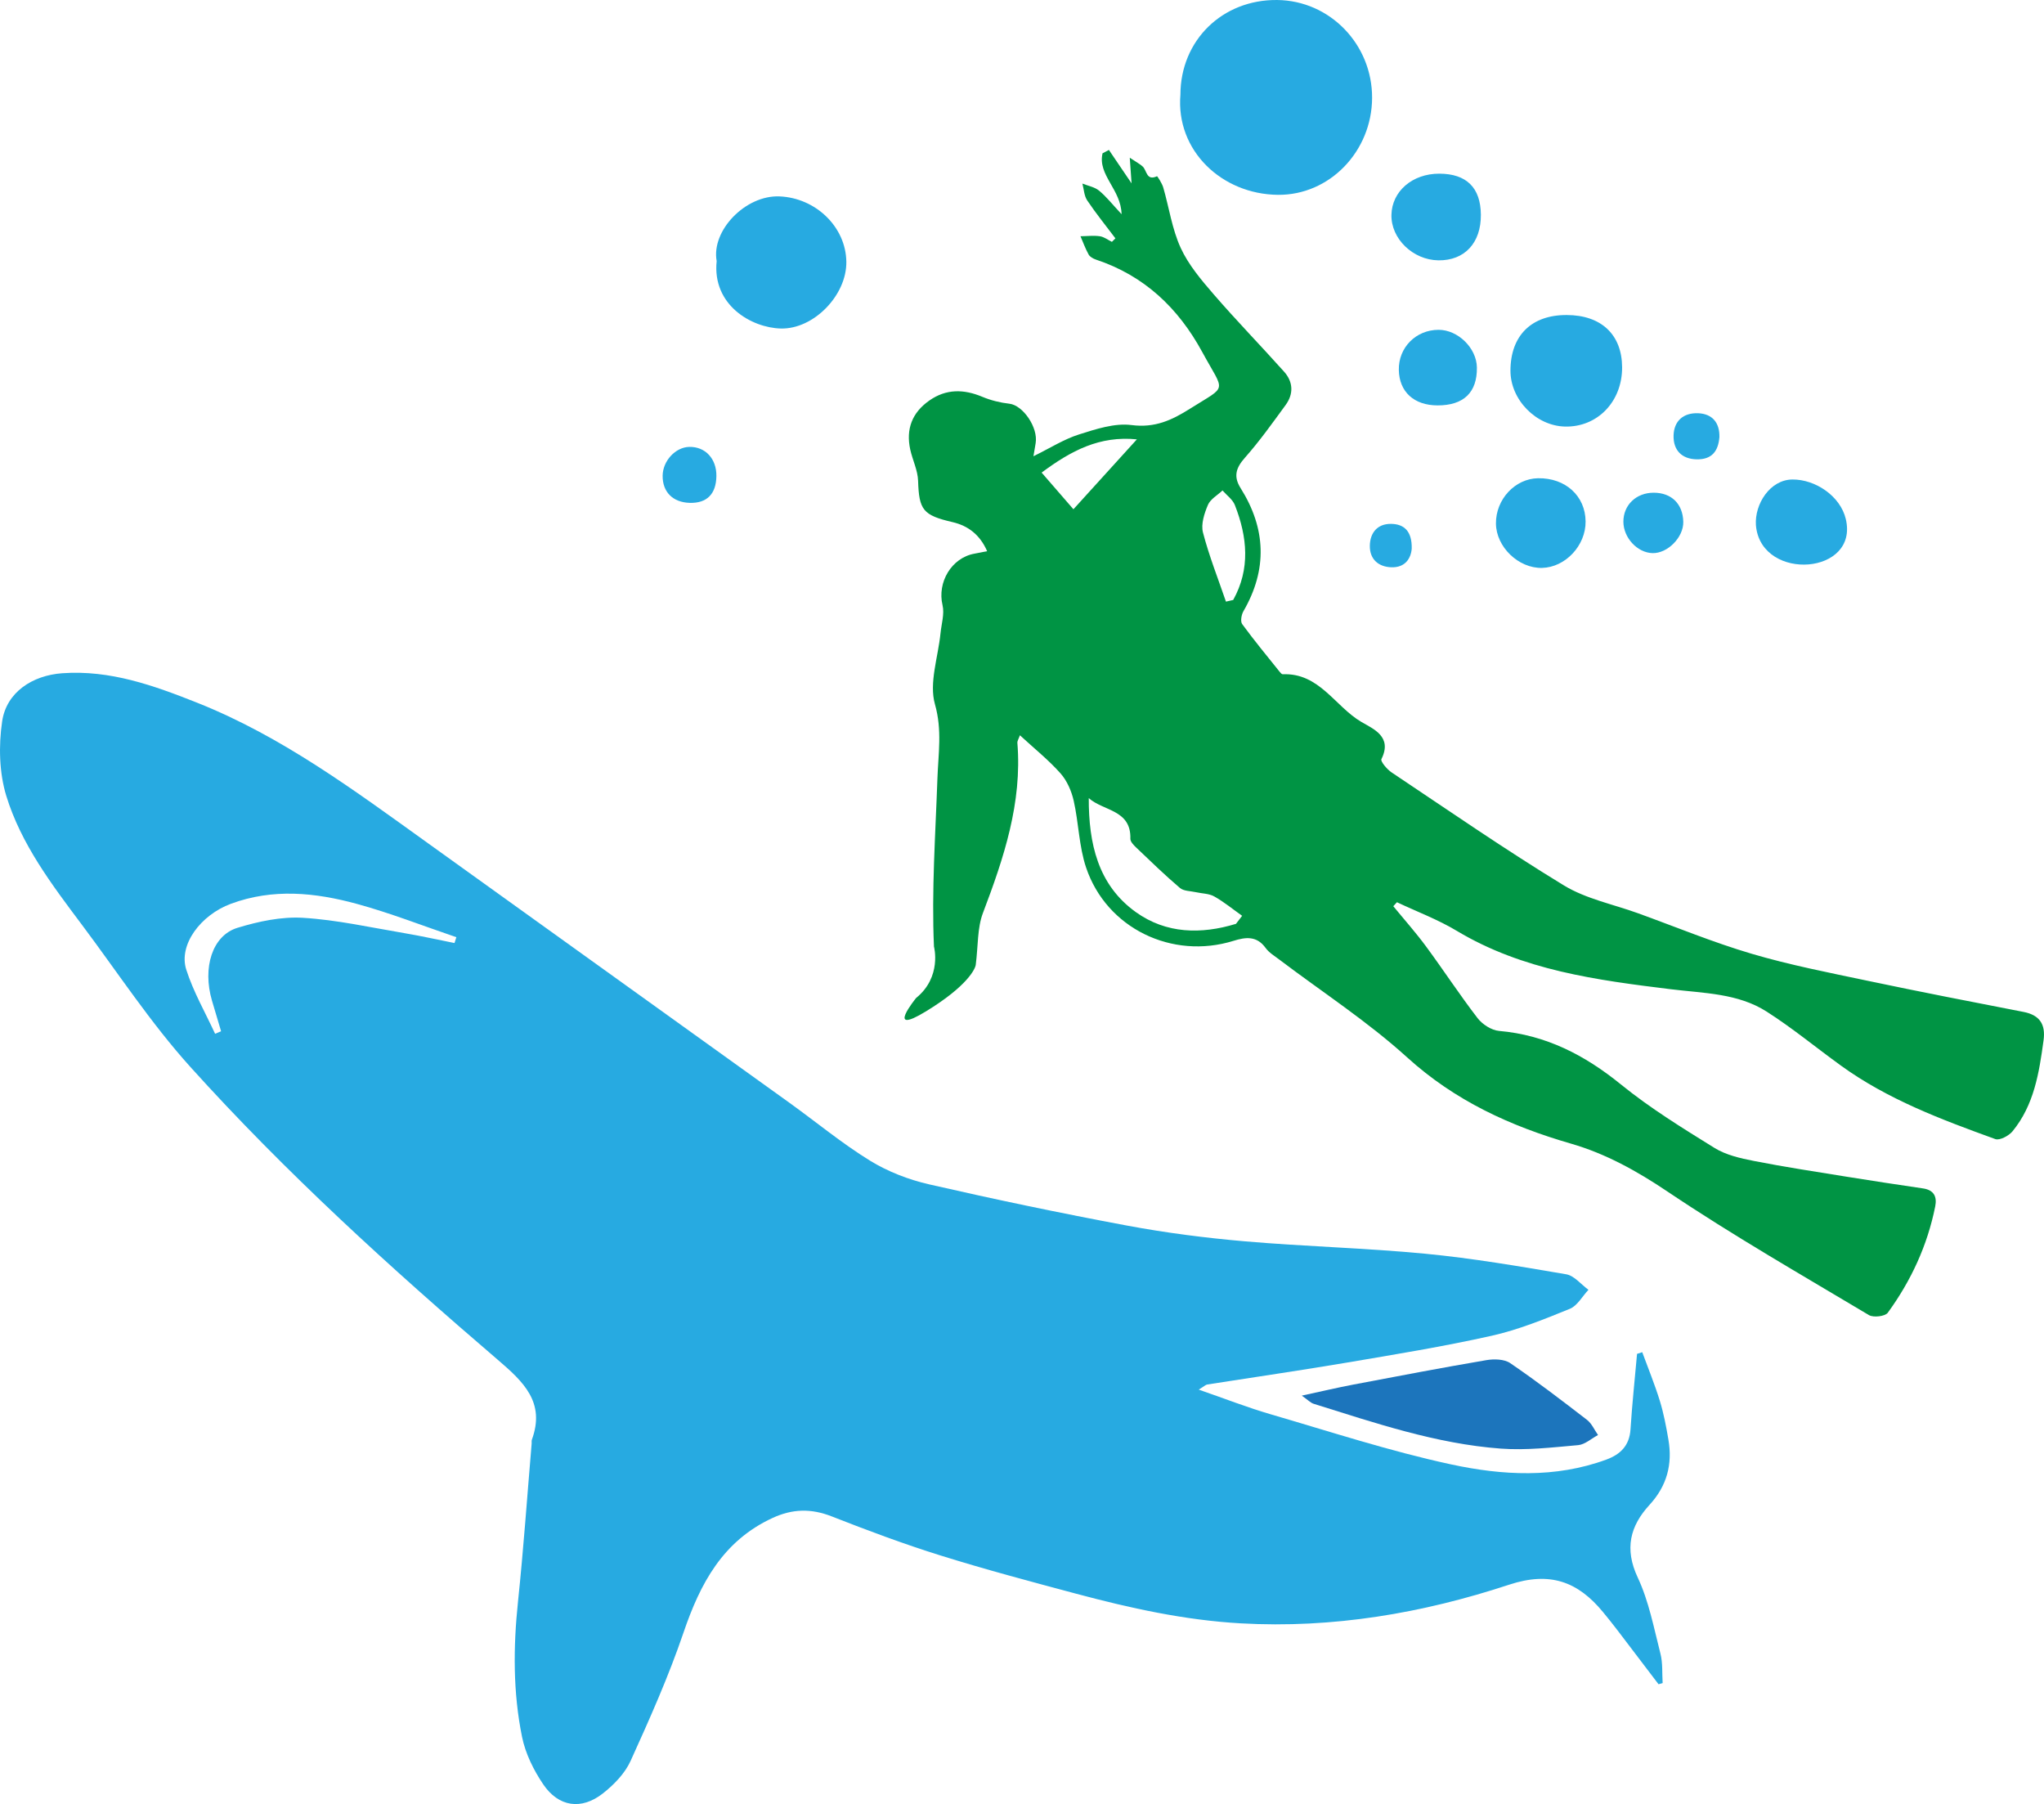
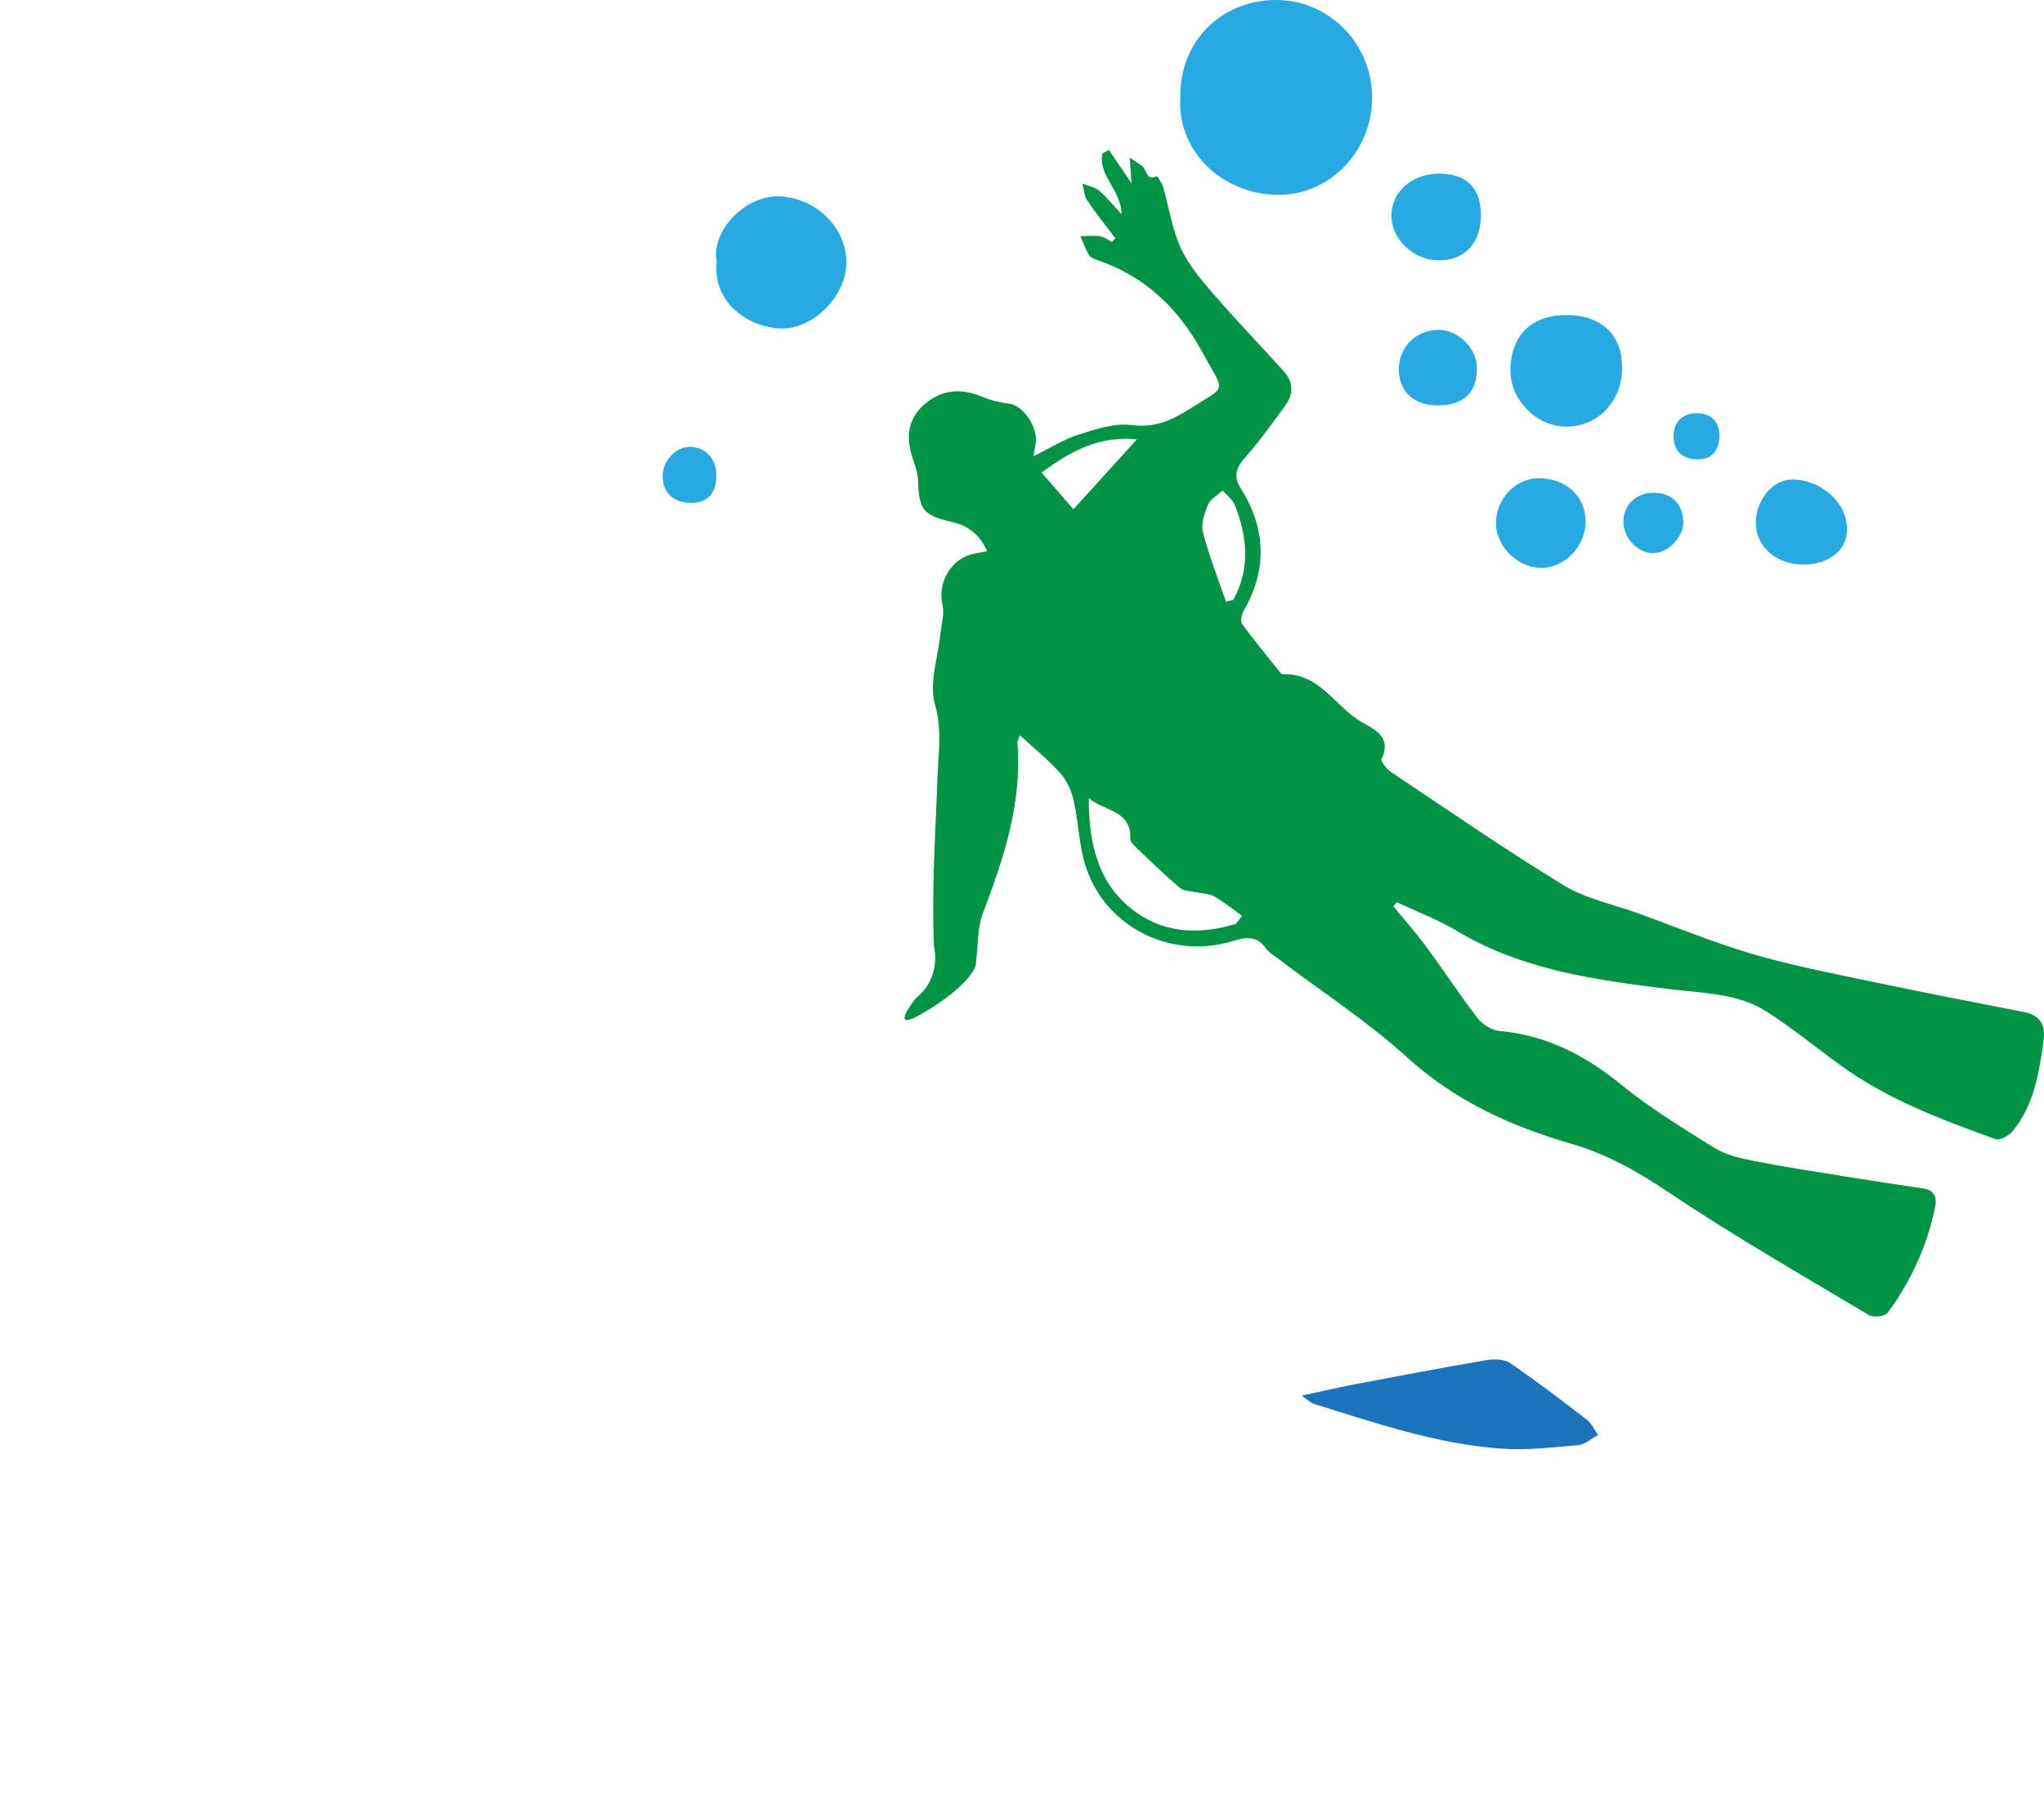
<svg xmlns="http://www.w3.org/2000/svg" version="1.1" x="0px" y="0px" width="241.988px" height="213.538px" viewBox="0 0 241.988 213.538" style="enable-background:new 0 0 241.988 213.538;" xml:space="preserve">
  <style type="text/css">
	.st0{fill:#27AAE1;}
	.st1{fill:#009444;}
	.st2{fill:#1C75BC;}
</style>
  <defs>
</defs>
  <g id="_x34_ay9x6_2_">
    <g>
-       <path class="st0" d="M196.354,199.355c-1.618-2.128-3.232-4.259-4.856-6.382c-0.564-0.737-1.142-1.462-1.733-2.177    c-2.966-3.593-6.26-4.819-11.098-3.225c-10.268,3.384-20.868,5.191-31.78,4.576c-6.658-0.375-13.109-1.804-19.511-3.515    c-5.366-1.434-10.739-2.865-16.039-4.521c-4.347-1.358-8.626-2.957-12.867-4.622c-2.435-0.956-4.648-0.907-7.015,0.188    c-5.886,2.722-8.557,7.749-10.537,13.57c-1.761,5.177-4,10.203-6.265,15.188c-0.676,1.487-1.981,2.827-3.295,3.855    c-2.531,1.981-5.229,1.593-7.045-1.086c-1.136-1.676-2.106-3.639-2.507-5.605c-1.075-5.274-1.048-10.623-0.484-15.992    c0.655-6.243,1.091-12.509,1.621-18.764c0.012-0.142-0.025-0.299,0.022-0.427c1.624-4.421-0.989-6.855-4.018-9.451    c-12.745-10.92-25.173-22.213-36.418-34.685c-4.71-5.224-8.606-11.185-12.842-16.833c-3.558-4.744-7.189-9.529-8.942-15.24    c-0.843-2.748-0.913-5.945-0.493-8.815c0.506-3.459,3.585-5.45,7.11-5.704c5.671-0.408,10.822,1.443,15.949,3.478    c10.063,3.994,18.657,10.401,27.352,16.639c14.261,10.232,28.521,20.465,42.774,30.708c3.188,2.291,6.228,4.816,9.561,6.868    c2.12,1.305,4.582,2.252,7.016,2.809c7.767,1.778,15.571,3.413,23.403,4.874c4.617,0.861,9.299,1.463,13.979,1.867    c7.107,0.614,14.254,0.785,21.353,1.467c5.584,0.536,11.133,1.489,16.668,2.432c0.956,0.163,1.763,1.202,2.639,1.837    c-0.726,0.771-1.311,1.887-2.203,2.25c-3.024,1.229-6.092,2.483-9.263,3.192c-5.696,1.274-11.469,2.215-17.227,3.19    c-5.469,0.926-10.962,1.716-16.442,2.578c-0.182,0.029-0.341,0.198-1.006,0.605c3.077,1.064,5.742,2.109,8.478,2.908    c7.109,2.074,14.175,4.386,21.4,5.943c6.06,1.306,12.32,1.658,18.381-0.57c1.676-0.616,2.737-1.661,2.86-3.585    c0.19-2.98,0.51-5.952,0.774-8.927c0.205-0.067,0.409-0.134,0.614-0.201c0.702,1.916,1.482,3.809,2.082,5.757    c0.461,1.495,0.754,3.05,1.018,4.596c0.498,2.913-0.169,5.469-2.229,7.711c-2.309,2.512-3.002,5.209-1.402,8.612    c1.318,2.805,1.908,5.966,2.687,9.004c0.285,1.112,0.185,2.322,0.261,3.488C196.677,199.265,196.516,199.31,196.354,199.355z     M53.808,111.622c0.074-0.23,0.147-0.46,0.221-0.69c-3.922-1.331-7.79-2.854-11.778-3.943c-4.926-1.345-9.932-1.861-14.924-0.009    c-3.558,1.321-6.217,4.841-5.276,7.789c0.839,2.628,2.254,5.072,3.415,7.596c0.236-0.1,0.473-0.199,0.709-0.299    c-0.36-1.209-0.725-2.417-1.08-3.627c-1.141-3.889,0.027-7.707,3.02-8.619c2.486-0.757,5.191-1.338,7.75-1.184    c4.029,0.243,8.02,1.145,12.02,1.817C49.869,110.788,51.835,111.23,53.808,111.622z" />
      <path class="st1" d="M109.627,119.708c-4.917,3-1.167-1.583-1.167-1.583c3.083-2.5,2.112-6.08,2.112-6.08    c-0.296-6.618,0.179-13.274,0.409-19.911c0.102-2.928,0.577-5.707-0.292-8.77c-0.719-2.534,0.375-5.581,0.656-8.402    c0.111-1.114,0.487-2.301,0.24-3.334c-0.645-2.697,1.056-5.614,3.798-6.097c0.411-0.072,0.819-0.16,1.483-0.29    c-0.857-1.958-2.258-3.014-4.111-3.444c-3.49-0.811-3.954-1.433-4.063-4.889c-0.039-1.242-0.658-2.457-0.93-3.702    c-0.527-2.411,0.218-4.363,2.252-5.791c2.006-1.409,4.088-1.365,6.291-0.443c1.006,0.421,2.111,0.693,3.195,0.814    c1.6,0.179,3.425,2.805,3.109,4.672c-0.065,0.384-0.129,0.767-0.26,1.546c2.002-0.982,3.619-2.019,5.387-2.578    c2.01-0.636,4.223-1.372,6.225-1.113c2.761,0.357,4.762-0.57,6.932-1.941c4.503-2.845,4.112-1.791,1.439-6.705    c-2.838-5.219-6.864-9.04-12.582-10.939c-0.325-0.108-0.71-0.319-0.865-0.596c-0.385-0.688-0.653-1.441-0.968-2.168    c0.765-0.01,1.542-0.107,2.291-0.001c0.498,0.071,0.955,0.433,1.43,0.665c0.138-0.138,0.277-0.277,0.415-0.415    c-1.123-1.49-2.302-2.943-3.34-4.49c-0.366-0.546-0.39-1.322-0.57-1.993c0.667,0.269,1.445,0.401,1.975,0.836    c0.865,0.711,1.569,1.618,2.664,2.788c-0.058-2.938-2.85-4.63-2.252-7.207c0.251-0.133,0.501-0.267,0.752-0.4    c0.904,1.334,1.808,2.667,2.684,3.959c-0.052-0.741-0.114-1.622-0.214-3.036c0.822,0.552,1.225,0.752,1.538,1.048    c0.493,0.466,0.426,1.727,1.687,1.143c0.039-0.018,0.595,0.834,0.739,1.331c0.692,2.385,1.041,4.917,2.063,7.145    c0.922,2.01,2.436,3.797,3.904,5.496c2.7,3.122,5.585,6.084,8.339,9.161c1.08,1.207,1.142,2.629,0.183,3.943    c-1.551,2.124-3.083,4.277-4.822,6.242c-1.065,1.203-1.379,2.213-0.507,3.599c3.006,4.778,3.194,9.627,0.335,14.563    c-0.241,0.416-0.381,1.213-0.151,1.528c1.422,1.945,2.962,3.803,4.469,5.686c0.087,0.108,0.226,0.257,0.335,0.253    c4.329-0.181,6.174,3.799,9.296,5.636c1.426,0.839,3.717,1.737,2.385,4.408c-0.134,0.269,0.665,1.214,1.21,1.578    c6.76,4.514,13.452,9.144,20.389,13.369c2.619,1.595,5.825,2.228,8.766,3.293c4.489,1.625,8.916,3.458,13.487,4.806    c4.504,1.328,9.139,2.229,13.742,3.198c6.127,1.29,12.273,2.487,18.42,3.679c1.929,0.374,2.632,1.478,2.376,3.358    c-0.521,3.835-1.117,7.659-3.672,10.772c-0.439,0.535-1.522,1.111-2.038,0.924c-6.365-2.308-12.719-4.679-18.273-8.695    c-2.939-2.125-5.748-4.449-8.798-6.396c-3.413-2.179-7.447-2.167-11.334-2.646c-8.777-1.08-17.535-2.223-25.356-6.914    c-2.234-1.34-4.714-2.269-7.081-3.386c-0.143,0.157-0.287,0.315-0.43,0.472c1.294,1.579,2.657,3.109,3.868,4.75    c2.072,2.807,3.983,5.735,6.11,8.498c0.568,0.738,1.643,1.433,2.542,1.512c5.555,0.486,10.143,2.858,14.43,6.338    c3.454,2.804,7.286,5.165,11.079,7.515c1.351,0.837,3.049,1.223,4.644,1.536c3.635,0.714,7.302,1.271,10.961,1.863    c3.021,0.488,6.047,0.946,9.075,1.391c1.296,0.19,1.679,0.974,1.447,2.135c-0.923,4.615-2.861,8.802-5.617,12.583    c-0.314,0.43-1.698,0.592-2.227,0.277c-8.007-4.78-16.111-9.425-23.845-14.62c-3.618-2.431-7.319-4.486-11.408-5.668    c-7.216-2.086-13.756-5.077-19.434-10.229c-4.681-4.247-10.054-7.731-15.114-11.56c-0.568-0.43-1.22-0.819-1.625-1.378    c-1.053-1.456-2.351-1.298-3.805-0.846c-7.271,2.262-15.034-1.487-17.452-8.674c-0.846-2.516-0.875-5.297-1.468-7.913    c-0.26-1.149-0.793-2.372-1.564-3.239c-1.405-1.58-3.081-2.919-4.803-4.505c-0.146,0.424-0.317,0.67-0.299,0.901    c0.577,7.109-1.608,13.627-4.078,20.134c-0.676,1.781-0.561,3.862-0.85,6.124C115.465,114.669,114.544,116.708,109.627,119.708z     M146.328,109.35c0.242-0.317,0.485-0.634,0.727-0.95c-1.093-0.776-2.138-1.637-3.299-2.292c-0.621-0.35-1.444-0.338-2.173-0.503    c-0.642-0.146-1.442-0.12-1.89-0.501c-1.791-1.523-3.481-3.166-5.185-4.79c-0.297-0.283-0.694-0.691-0.684-1.031    c0.1-3.461-3.201-3.268-4.926-4.814c-0.015,5.343,1.073,10.261,5.561,13.484C138.062,110.541,142.203,110.607,146.328,109.35z     M145.14,71.211c0.286-0.066,0.572-0.132,0.858-0.197c2.044-3.679,1.677-7.458,0.198-11.229c-0.261-0.666-0.964-1.158-1.463-1.731    c-0.596,0.563-1.436,1.022-1.729,1.713c-0.426,1.008-0.841,2.282-0.584,3.266C143.142,65.806,144.209,68.491,145.14,71.211z     M123.318,55.938c1.404,1.618,2.578,2.972,3.764,4.34c2.621-2.887,4.993-5.499,7.512-8.274    C130.188,51.562,126.833,53.326,123.318,55.938z" />
      <path class="st0" d="M139.749,11.2c0.016-6.426,4.964-11.265,11.451-11.199c6.244,0.063,11.273,5.253,11.242,11.602    c-0.031,6.312-5.034,11.522-11.154,11.458C144.633,22.991,139.187,17.819,139.749,11.2z" />
      <path class="st2" d="M154.118,165.193c2.338-0.504,4.217-0.949,6.112-1.309c5.237-0.995,10.473-1.994,15.727-2.889    c0.915-0.156,2.13-0.131,2.837,0.351c3.11,2.122,6.107,4.415,9.091,6.717c0.562,0.433,0.876,1.187,1.304,1.793    c-0.784,0.417-1.543,1.126-2.357,1.198c-3.048,0.269-6.137,0.634-9.169,0.409c-7.645-0.569-14.882-3.037-22.145-5.305    C155.159,166.046,154.868,165.72,154.118,165.193z" />
      <path class="st0" d="M84.845,30.901c-0.655-3.615,3.413-7.817,7.43-7.655c4.29,0.173,7.865,3.602,7.923,7.733    c0.056,3.971-3.879,8.01-7.765,7.906C88.956,38.792,84.305,36.107,84.845,30.901z" />
      <path class="st0" d="M185.465,37.287c4.102,0.006,6.555,2.311,6.576,6.18c0.022,4.048-2.903,7.099-6.735,7.024    c-3.449-0.067-6.49-3.172-6.484-6.619C178.83,39.726,181.296,37.282,185.465,37.287z" />
      <path class="st0" d="M187.718,61.72c0.026,2.853-2.397,5.437-5.158,5.5c-2.784,0.064-5.428-2.481-5.455-5.25    c-0.029-2.859,2.256-5.319,4.981-5.363C185.329,56.553,187.691,58.698,187.718,61.72z" />
      <path class="st0" d="M170.397,20.557c3.222,0.007,4.894,1.656,4.922,4.854c0.029,3.34-1.925,5.443-5.023,5.403    c-3.017-0.039-5.623-2.559-5.565-5.381C164.789,22.638,167.215,20.55,170.397,20.557z" />
      <path class="st0" d="M207.882,62.145c-0.163-2.465,1.658-5.366,4.318-5.389c2.721-0.024,5.676,1.956,6.323,4.677    c1.566,6.586-9.785,7.414-10.614,0.987C207.897,62.329,207.888,62.237,207.882,62.145z" />
      <path class="st0" d="M170.185,47.985c-2.785-0.007-4.527-1.603-4.578-4.193c-0.052-2.655,2.019-4.749,4.7-4.754    c2.306-0.003,4.512,2.164,4.542,4.463C174.889,46.45,173.283,47.993,170.185,47.985z" />
      <path class="st0" d="M195.766,58.32c2.116-0.004,3.467,1.316,3.517,3.439c0.044,1.835-1.865,3.77-3.662,3.711    c-1.795-0.059-3.424-1.826-3.429-3.718C192.188,59.781,193.704,58.324,195.766,58.32z" />
      <path class="st0" d="M84.813,56.362c-0.034,2.124-1.133,3.22-3.164,3.159c-1.996-0.06-3.219-1.288-3.2-3.214    c0.018-1.753,1.516-3.375,3.151-3.41C83.503,52.855,84.847,54.305,84.813,56.362z" />
      <path class="st0" d="M203.56,51.74c-0.135,1.652-0.882,2.662-2.686,2.629c-1.761-0.033-2.789-1.074-2.741-2.826    c0.048-1.714,1.158-2.709,2.934-2.629C202.697,48.987,203.603,50.015,203.56,51.74z" />
-       <path class="st0" d="M167.133,64.941c-0.093,1.154-0.776,2.267-2.432,2.205c-1.522-0.057-2.557-0.964-2.527-2.563    c0.029-1.533,0.905-2.591,2.507-2.575C166.232,62.024,167.181,62.881,167.133,64.941z" />
    </g>
  </g>
</svg>